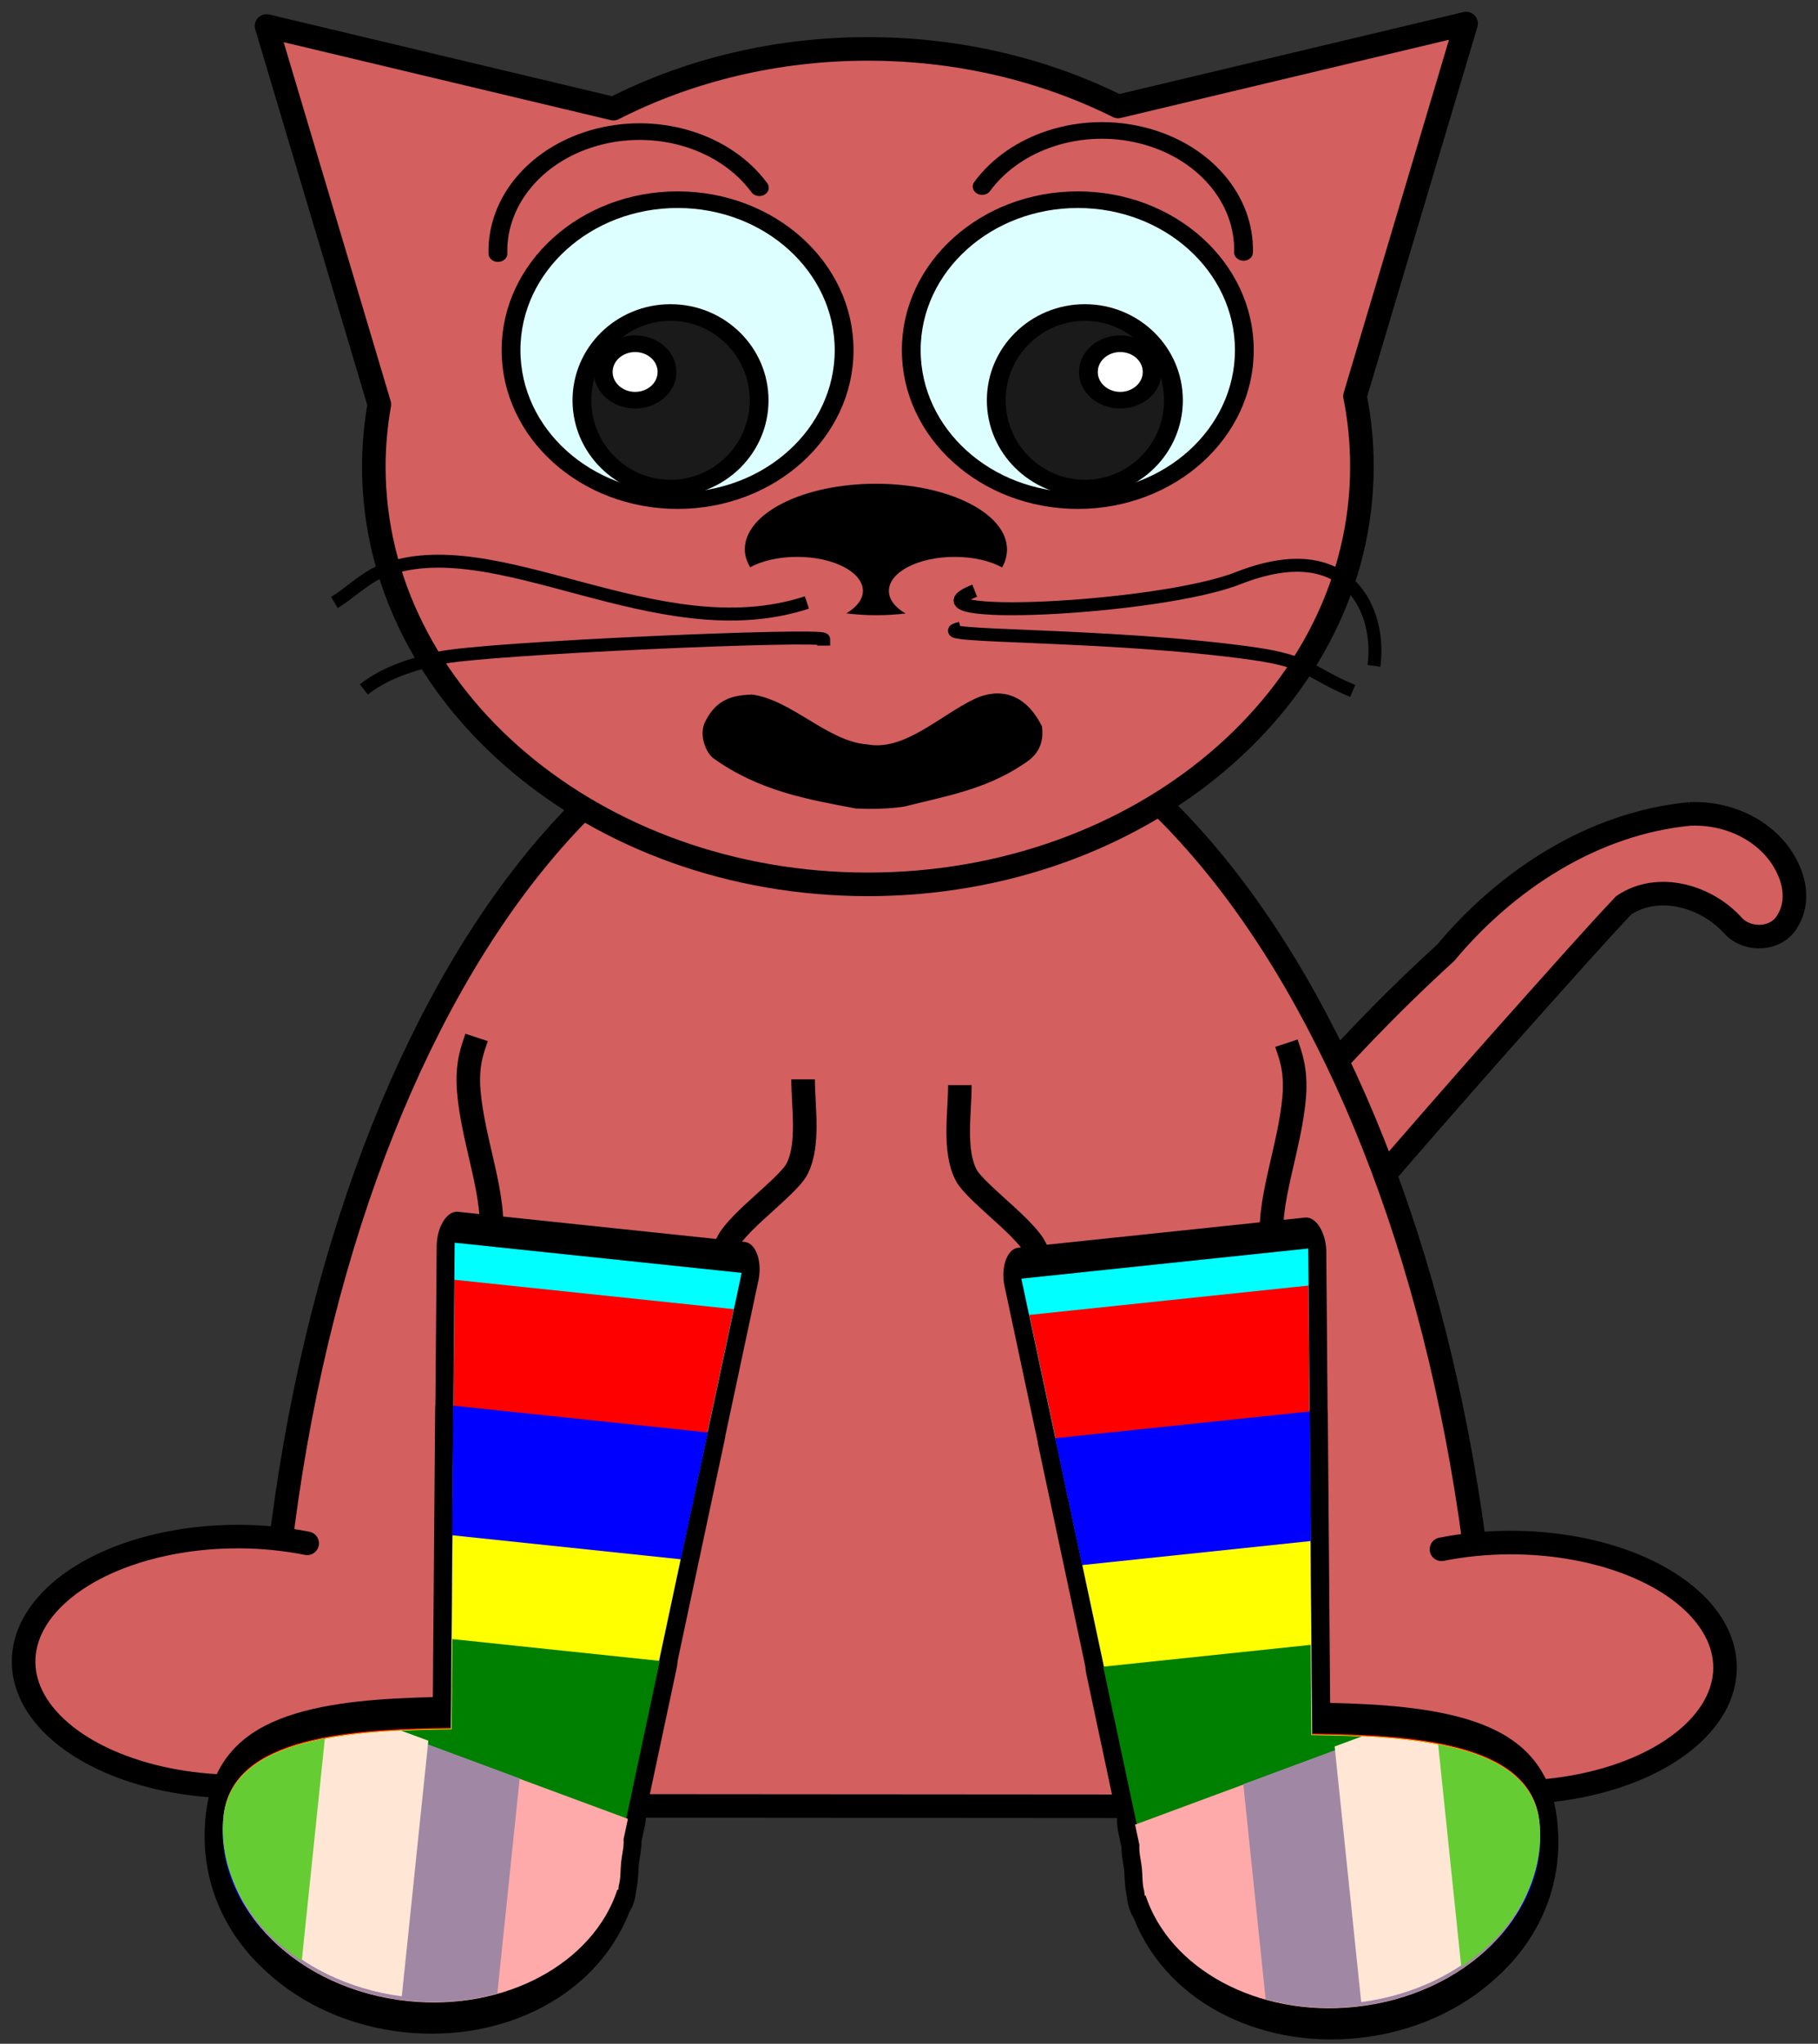
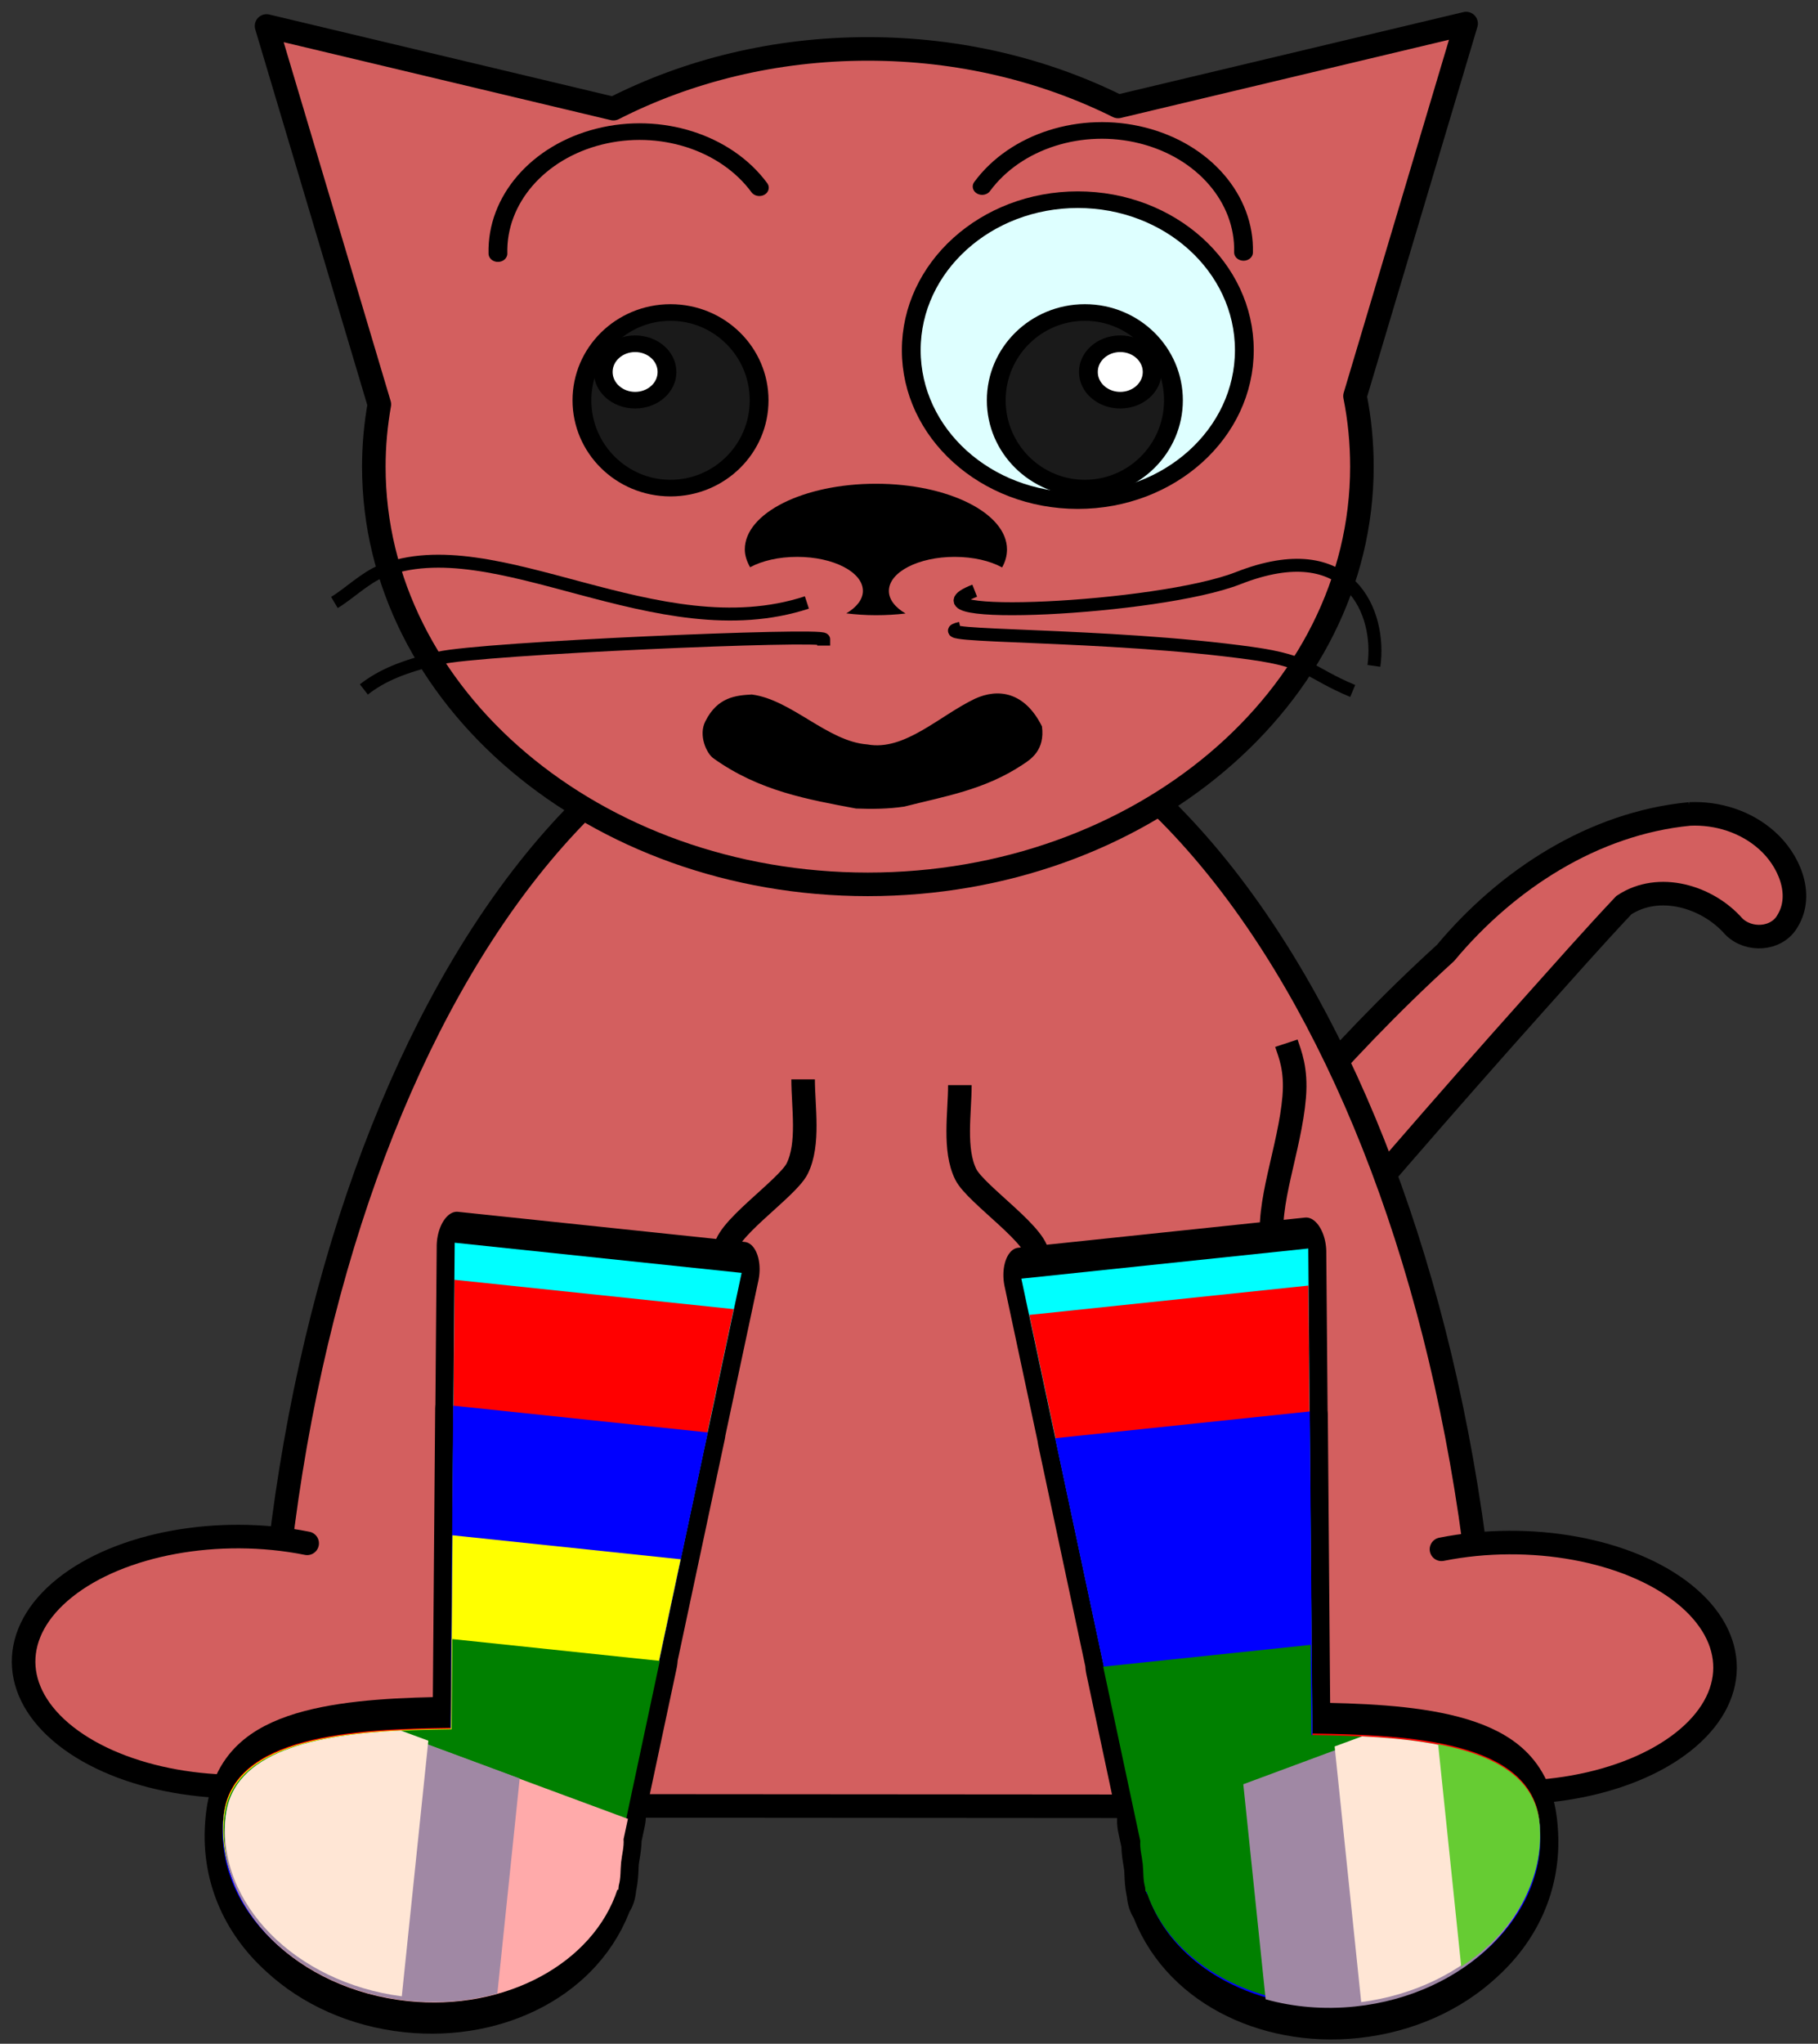
<svg xmlns="http://www.w3.org/2000/svg" xmlns:ns1="http://sodipodi.sourceforge.net/DTD/sodipodi-0.dtd" xmlns:ns2="http://www.inkscape.org/namespaces/inkscape" id="svg2" ns1:docname="cat_in_rainbow_socks.svg" ns2:export-filename="/Users/greg/Desktop/cat_in_rainbow_socks.png" viewBox="0 0 308.63 346.86" ns1:version="0.32" ns2:export-xdpi="117.2" version="1.0" ns2:output_extension="org.inkscape.output.svg.inkscape" ns2:export-ydpi="117.2" ns2:version="0.46">
  <rect x="0" y="0" width="308.63" height="346.86" fill="#333333" stroke="none" />
  <ns1:namedview id="base" bordercolor="#666666" ns2:pageshadow="2" guidetolerance="10.0" pagecolor="#ffffff" gridtolerance="10.0" ns2:zoom="1.4408046" objecttolerance="10.0" borderopacity="1.0" ns2:current-layer="svg2" ns2:cx="152.31664" ns2:cy="171.43199" ns2:window-y="22" ns2:window-x="0" ns2:window-height="701" showgrid="false" ns2:pageopacity="0.0" ns2:window-width="640" />
  <g id="layer1" transform="translate(-159.64 -408.55)">
    <path id="path3727" style="fill-rule:evenodd;stroke:#000000;stroke-width:4;fill:#d35f5f" d="m446.47 546.69c-16.37 1.58-31.06 11.17-41.43 23.59-18.68 17-34.92 36.5-49.61 57-2.02 2.46-4.03 4.92-6.05 7.38 0.07 4.54 4.99 7.63 9.22 7.09 9.88 2.05 18.48 7.66 28.03 10.69-2.7-4.48-6.95-7.92-8.95-12.84-1.47-2.85-3.14-6.24-2.14-9.46 14.6-17.03 29.23-34.05 44.19-50.77 5.16-5.76 10.28-11.58 15.58-17.2 5.94-3.95 14.18-1.48 18.64 3.59 2.53 2.58 7.34 2.34 9.18-0.95 2.75-4.57 0.12-10.4-3.54-13.63-3.55-3.18-8.38-4.71-13.12-4.49z" />
    <path id="path3261" style="stroke-linejoin:round;stroke:#000000;stroke-linecap:round;stroke-width:4;fill:#d35f5f" d="m307.33 522.87c-57.43 0.45-103.36 86.52-102.53 192.13l208.09 0.15c0-0.62 0.01-1.15 0-1.78-0.82-105.61-48.13-190.95-105.56-190.5z" />
    <path id="path3273" style="stroke-linejoin:round;stroke:#000000;stroke-linecap:round;stroke-width:4;fill:#d35f5f" d="m114.04 718.83c-15.031 3.07-31.736 0.08-41.223-7.38-9.486-7.46-9.548-17.66-0.152-25.16s26.063-10.56 41.135-7.55" transform="translate(97.985 -8.264)" />
    <path id="path3275" style="stroke-linejoin:round;stroke:#000000;stroke-linecap:round;stroke-width:4;fill:#d35f5f" d="m114.04 718.83c-15.031 3.07-31.736 0.08-41.223-7.38-9.486-7.46-9.548-17.66-0.152-25.16s26.063-10.56 41.135-7.55" transform="matrix(-1 0 0 1 518.15 -7.25)" />
    <g id="g3611" transform="translate(100.01 -150.51)">
      <g id="g3370" transform="matrix(.352 .037 -.064 0.616 182.25 457.21)">
        <path id="path3342" style="stroke-linejoin:round;stroke:#000000;stroke-linecap:round;stroke-width:17.077;fill:#00ffff" d="m-36.346 509.93l7.438 44.47h-0.094l14.719 87.84c-45.899 3.11-103.01 8.23-103.88 29.84 0 0.17-0.03 0.34-0.03 0.5v0.25 0.13 0.12 0.38 0.15c0.01 0.21 0.02 0.43 0.03 0.63 0.01 0.06 0 0.12 0 0.19 0.5 12.55 12.53 23.82 31.439 31.68 17.158 7.35 40.2 11.88 65.532 11.88 47.322 0 86.673-15.73 94.531-36.38h0.437v-1.18c0.662-2.09-0.031-4.21-0.031-6.38 0-2.16 0.693-4.29 0.031-6.37l1.063-5.66-0.813-0.12 8.188-43.88h-0.281l11.875-63.62h-0.094l8.313-44.47h-138.38z" />
        <g id="g3329" transform="translate(1.01 1.01)">
          <path id="rect3268" style="fill:#00ffff" d="m-37.362 508.9l22.223 132.82c-46.276 3.13-104.07 8.28-104.07 30.33 0 24.26 43 43.94 95.973 43.94 47.322 0 86.674-15.73 94.531-36.37h0.438v-1.19c0.661-2.08-0.011-4.21-0.011-6.38 0-2.16 0.672-4.29 0.011-6.37l29.298-156.78h-138.39z" />
          <path id="path3293" style="fill:#ff0000" d="m-35.59 519.01l20.438 122.19c-46.276 3.13-104.06 8.29-104.06 30.34 0 24.26 42.992 43.94 95.964 43.94 47.322 0 86.674-15.73 94.531-36.37h0.438v-1.19c0.661-2.08 0-4.21 0-6.38 0-2.16 0.661-4.29 0-6.37l27.312-146.16h-134.62z" />
          <path id="path3279" style="fill:#0000ff" d="m-30.005 553.35l14.875 88.87c-46.276 3.14-104.06 8.29-104.06 30.35 0 24.25 42.994 43.93 95.966 43.93 47.323 0 86.674-15.73 94.532-36.37h0.437v-1.19c0.662-2.08-0.031-4.21-0.031-6.37 0-2.17 0.693-4.3 0.031-6.38l21.063-112.84h-122.81z" />
          <path id="path3284" style="fill:#ffff00" d="m-23.911 588.7l8.843 52.75c-46.275 3.14-104.06 8.29-104.06 30.35 0 24.25 42.996 43.94 95.969 43.94 47.322 0 86.673-15.73 94.531-36.38h0.437v-1.19c0.662-2.08-0.031-4.21-0.031-6.37 0-2.17 0.693-4.29 0.031-6.38l14.313-76.72h-110.03z" />
          <path id="path3289" style="fill:#008000" d="m-18.848 616.99l4.125 24.6c-46.276 3.13-104.07 8.28-104.07 30.34 0 24.26 43.001 43.94 95.973 43.94 47.323 0 86.674-15.73 94.532-36.38h0.437v-1.18c0.662-2.09-0.031-4.21-0.031-6.38 0-2.16 0.693-4.29 0.031-6.37l9.063-48.57h-100.06z" />
          <path id="path3303" style="fill:#ffaaaa" d="m-38.797 644.53c-39.859 3.53-79.373 10.22-79.373 28.47 0 24.25 42.994 43.93 95.967 43.93 47.322 0 86.673-15.73 94.531-36.37h0.437v-1.19c0.662-2.08-0.031-4.21-0.031-6.37 0-2.17 0.693-4.3 0.031-6.38l1.063-5.66-112.62-16.43z" />
          <path id="path3322" style="fill:#a088a4" d="m-38.838 644.42c-39.859 3.54-79.372 10.22-79.372 28.47 0 24.26 42.993 43.94 95.966 43.94 15.238 0 29.637-1.63 42.437-4.53v-59.25l-59.031-8.63z" />
          <path id="path3308" style="fill:#ffe6d5" d="m-38.848 643.4c-39.859 3.53-79.372 10.25-79.372 28.5 0 23.79 41.382 43.18 92.965 43.9v-70.43l-13.593-1.97z" />
-           <path id="path3317" style="fill:#66cc33" d="m-74.739 647.73c-25.199 4.35-44.471 11.45-44.471 24.19 0 15.58 17.75 29.27 44.471 37.06v-61.25z" />
        </g>
      </g>
-       <path id="path3577" style="stroke:#000000;stroke-width:4;fill:none" d="m142.85 769.48c1.19-6.89-2.92-16.48-3.64-25.25-0.38-4.74 0.71-7.22 1.33-9.1" />
      <path id="path3579" style="stroke:#000000;stroke-width:4;fill:none" d="m182.84 771.54c-0.83-3.3 10.39-10.68 12.12-14.14 2.09-4.19 1.01-10.47 1.01-15.15" />
    </g>
    <g id="g3627" transform="matrix(-1 0 0 1 518.56 -149.53)">
      <g id="g3629" transform="matrix(.352 .037 -.064 0.616 182.25 457.21)">
        <path id="path3631" style="stroke-linejoin:round;stroke:#000000;stroke-linecap:round;stroke-width:17.077;fill:#00ffff" d="m-36.346 509.93l7.438 44.47h-0.094l14.719 87.84c-45.899 3.11-103.01 8.23-103.88 29.84 0 0.17-0.03 0.34-0.03 0.5v0.25 0.13 0.12 0.38 0.15c0.01 0.21 0.02 0.43 0.03 0.63 0.01 0.06 0 0.12 0 0.19 0.5 12.55 12.53 23.82 31.439 31.68 17.158 7.35 40.2 11.88 65.532 11.88 47.322 0 86.673-15.73 94.531-36.38h0.437v-1.18c0.662-2.09-0.031-4.21-0.031-6.38 0-2.16 0.693-4.29 0.031-6.37l1.063-5.66-0.813-0.12 8.188-43.88h-0.281l11.875-63.62h-0.094l8.313-44.47h-138.38z" />
        <g id="g3633" transform="translate(1.01 1.01)">
          <path id="path3635" style="fill:#00ffff" d="m-37.362 508.9l22.223 132.82c-46.276 3.13-104.07 8.28-104.07 30.33 0 24.26 43 43.94 95.973 43.94 47.322 0 86.674-15.73 94.531-36.37h0.438v-1.19c0.661-2.08-0.011-4.21-0.011-6.38 0-2.16 0.672-4.29 0.011-6.37l29.298-156.78h-138.39z" />
          <path id="path3637" style="fill:#ff0000" d="m-35.59 519.01l20.438 122.19c-46.276 3.13-104.06 8.29-104.06 30.34 0 24.26 42.992 43.94 95.964 43.94 47.322 0 86.674-15.73 94.531-36.37h0.438v-1.19c0.661-2.08 0-4.21 0-6.38 0-2.16 0.661-4.29 0-6.37l27.312-146.16h-134.62z" />
          <path id="path3639" style="fill:#0000ff" d="m-30.005 553.35l14.875 88.87c-46.276 3.14-104.06 8.29-104.06 30.35 0 24.25 42.994 43.93 95.966 43.93 47.323 0 86.674-15.73 94.532-36.37h0.437v-1.19c0.662-2.08-0.031-4.21-0.031-6.37 0-2.17 0.693-4.3 0.031-6.38l21.063-112.84h-122.81z" />
-           <path id="path3641" style="fill:#ffff00" d="m-23.911 588.7l8.843 52.75c-46.275 3.14-104.06 8.29-104.06 30.35 0 24.25 42.996 43.94 95.969 43.94 47.322 0 86.673-15.73 94.531-36.38h0.437v-1.19c0.662-2.08-0.031-4.21-0.031-6.37 0-2.17 0.693-4.29 0.031-6.38l14.313-76.72h-110.03z" />
          <path id="path3643" style="fill:#008000" d="m-18.848 616.99l4.125 24.6c-46.276 3.13-104.07 8.28-104.07 30.34 0 24.26 43.001 43.94 95.973 43.94 47.323 0 86.674-15.73 94.532-36.38h0.437v-1.18c0.662-2.09-0.031-4.21-0.031-6.38 0-2.16 0.693-4.29 0.031-6.37l9.063-48.57h-100.06z" />
-           <path id="path3645" style="fill:#ffaaaa" d="m-38.797 644.53c-39.859 3.53-79.373 10.22-79.373 28.47 0 24.25 42.994 43.93 95.967 43.93 47.322 0 86.673-15.73 94.531-36.37h0.437v-1.19c0.662-2.08-0.031-4.21-0.031-6.37 0-2.17 0.693-4.3 0.031-6.38l1.063-5.66-112.62-16.43z" />
          <path id="path3647" style="fill:#a088a4" d="m-38.838 644.42c-39.859 3.54-79.372 10.22-79.372 28.47 0 24.26 42.993 43.94 95.966 43.94 15.238 0 29.637-1.63 42.437-4.53v-59.25l-59.031-8.63z" />
          <path id="path3649" style="fill:#ffe6d5" d="m-38.848 643.4c-39.859 3.53-79.372 10.25-79.372 28.5 0 23.79 41.382 43.18 92.965 43.9v-70.43l-13.593-1.97z" />
          <path id="path3651" style="fill:#66cc33" d="m-74.739 647.73c-25.199 4.35-44.471 11.45-44.471 24.19 0 15.58 17.75 29.27 44.471 37.06v-61.25z" />
        </g>
      </g>
      <path id="path3653" style="stroke:#000000;stroke-width:4;fill:none" d="m142.85 769.48c1.19-6.89-2.92-16.48-3.64-25.25-0.38-4.74 0.71-7.22 1.33-9.1" />
      <path id="path3655" style="stroke:#000000;stroke-width:4;fill:none" d="m182.84 771.54c-0.83-3.3 10.39-10.68 12.12-14.14 2.09-4.19 1.01-10.47 1.01-15.15" />
    </g>
    <path id="path2383" style="stroke-linejoin:round;stroke:#000000;stroke-linecap:round;stroke-width:4;fill:#d35f5f" d="m408.53 412.55l-59.08 14.07c-12.46-6.2-26.98-9.77-42.48-9.77-15.8 0-30.57 3.71-43.19 10.14l-58.89-14.03 19.15 64.22c-0.61 3.45-0.94 6.98-0.94 10.57 0 39.13 37.58 70.89 83.87 70.89 46.3 0 83.88-31.76 83.87-70.89 0-4.09-0.39-8.08-1.17-11.98l18.86-63.22z" />
    <path id="path3213" style="stroke-width:0;fill:#000000" d="m308.34 490.65c-12.3 0-22.26 4.99-22.26 11.15 0 1.05 0.36 2.06 0.9 3.02 2.02-1.09 4.84-1.76 7.99-1.76 6.15 0 11.16 2.58 11.16 5.78 0 1.46-1.1 2.79-2.82 3.81 1.62 0.19 3.29 0.31 5.03 0.31 1.73 0 3.4-0.1 5.03-0.29-1.75-1.02-2.83-2.36-2.83-3.83 0-3.2 5.02-5.78 11.16-5.78 3.17 0 6.03 0.68 8.06 1.79 0.55-0.97 0.83-1.99 0.83-3.05 0-6.16-9.96-11.15-22.25-11.15z" />
    <path id="path3247" style="stroke-linejoin:round;stroke:#000000;stroke-linecap:round;stroke-width:0.2;fill:#000000" d="m304.97 545.67c-8.12-1.53-16.36-2.94-24.11-8.47-1.18-0.78-2.6-3.9-1.37-6.22 2.03-4.04 5.1-4.31 7.76-4.46 6.71 0.86 12.86 7.98 19.61 8.47 6.38 1.18 12.28-4.87 18.35-7.77 3.8-1.74 8.28-1.25 11.22 4.64 0.51 3.95-1.84 5.47-3.24 6.38-6.48 4.31-13.32 5.38-20.04 7.1-2.72 0.41-5.45 0.43-8.18 0.33z" />
    <path id="path3699" style="stroke:#000000;stroke-width:2.2;fill:none" d="m296.62 510.8c-25.41 8.32-52.96-12.96-72.19-5.32-2.81 1.12-5.6 3.88-8.02 5.32" />
    <path id="path3701" style="stroke:#000000;stroke-width:2.2;fill:none" d="m325.11 508.8c-13.39 5.26 31.13 3.21 44.73-2.13 19.09-7.49 24.3 6.02 23.04 14.89" />
    <path id="path3707" style="stroke:#000000;stroke-width:2.2;fill:none" d="m299.47 518.12v-1.06c0-0.99-58.06 1.48-65.36 3.19-5.94 1.39-9.61 2.9-12.7 5.31" />
    <path id="path3709" style="stroke:#000000;stroke-width:2.2;fill:none" d="m322.7 515.18c-7.19 1.61 24.73 0.8 49.46 4.26 9.94 1.39 9.57 3.21 17.12 6.38" />
-     <path id="path3711" style="stroke-linejoin:round;stroke:#000000;stroke-linecap:round;stroke-miterlimit:3.8;stroke-width:2.679;fill:#deffff" d="m-45.457 775.58c0.003 13.39-10.626 24.25-23.738 24.25-13.113 0-23.742-10.86-23.739-24.25-0.003-13.39 10.626-24.25 23.739-24.25 13.112 0 23.741 10.86 23.738 24.25z" transform="matrix(1.191 0 0 1.053 357.08 -348.71)" />
    <path id="path3713" style="stroke-linejoin:round;stroke:#000000;stroke-linecap:round;stroke-miterlimit:3.8;stroke-width:2.679;fill:#1a1a1a" d="m-87.883 784.67c0.003 7.81-5.651 14.15-12.627 14.15-6.98 0-12.63-6.34-12.63-14.15s5.65-14.15 12.63-14.15c6.976 0 12.63 6.34 12.627 14.15z" transform="matrix(1.191 0 0 1.053 393.18 -349.77)" />
    <path id="path3715" style="stroke-linejoin:round;stroke:#000000;stroke-linecap:round;stroke-miterlimit:3.8;stroke-width:2.679;fill:#ffffff" d="m-106.07 689.21c0.01 2.51-2.03 4.55-4.54 4.55s-4.55-2.04-4.55-4.55 2.04-4.55 4.55-4.55 4.55 2.04 4.54 4.55z" transform="matrix(1.191 0 0 1.053 399.2 -254.06)" />
    <path id="path3717" style="stroke-linejoin:round;stroke:#000000;stroke-linecap:round;stroke-miterlimit:3.8;stroke-width:2.679;fill:#deffff" d="m-45.457 775.58c0.003 13.39-10.626 24.25-23.738 24.25-13.113 0-23.742-10.86-23.739-24.25-0.003-13.39 10.626-24.25 23.739-24.25 13.112 0 23.741 10.86 23.738 24.25z" transform="matrix(-1.191 0 0 1.053 260.2 -348.71)" />
    <path id="path3719" style="stroke-linejoin:round;stroke:#000000;stroke-linecap:round;stroke-miterlimit:3.8;stroke-width:2.679;fill:#1a1a1a" d="m-87.883 784.67c0.003 7.81-5.651 14.15-12.627 14.15-6.98 0-12.63-6.34-12.63-14.15s5.65-14.15 12.63-14.15c6.976 0 12.63 6.34 12.627 14.15z" transform="matrix(-1.191 0 0 1.053 224.1 -349.77)" />
    <path id="path3721" style="stroke-linejoin:round;stroke:#000000;stroke-linecap:round;stroke-miterlimit:3.8;stroke-width:2.679;fill:#ffffff" d="m-106.07 689.21c0.01 2.51-2.03 4.55-4.54 4.55s-4.55-2.04-4.55-4.55 2.04-4.55 4.55-4.55 4.55 2.04 4.54 4.55z" transform="matrix(-1.191 0 0 1.053 218.08 -254.06)" />
    <path id="path3723" style="stroke-linejoin:round;stroke:#000000;stroke-linecap:round;stroke-miterlimit:3.8;stroke-width:2.82;fill:none" d="m-97.985 574.56c0 9.11-6.395 17.09-15.625 19.49-9.22 2.4-18.99-1.37-23.85-9.22" transform="matrix(-1.131 .023 -.026 -1 148.29 1028.4)" />
    <path id="path3725" style="stroke-linejoin:round;stroke:#000000;stroke-linecap:round;stroke-miterlimit:3.8;stroke-width:2.82;fill:none" d="m-97.985 574.56c0 9.11-6.395 17.09-15.625 19.49-9.22 2.4-18.99-1.37-23.85-9.22" transform="matrix(1.131 .023 .026 -1 466.63 1028.2)" />
  </g>
</svg>